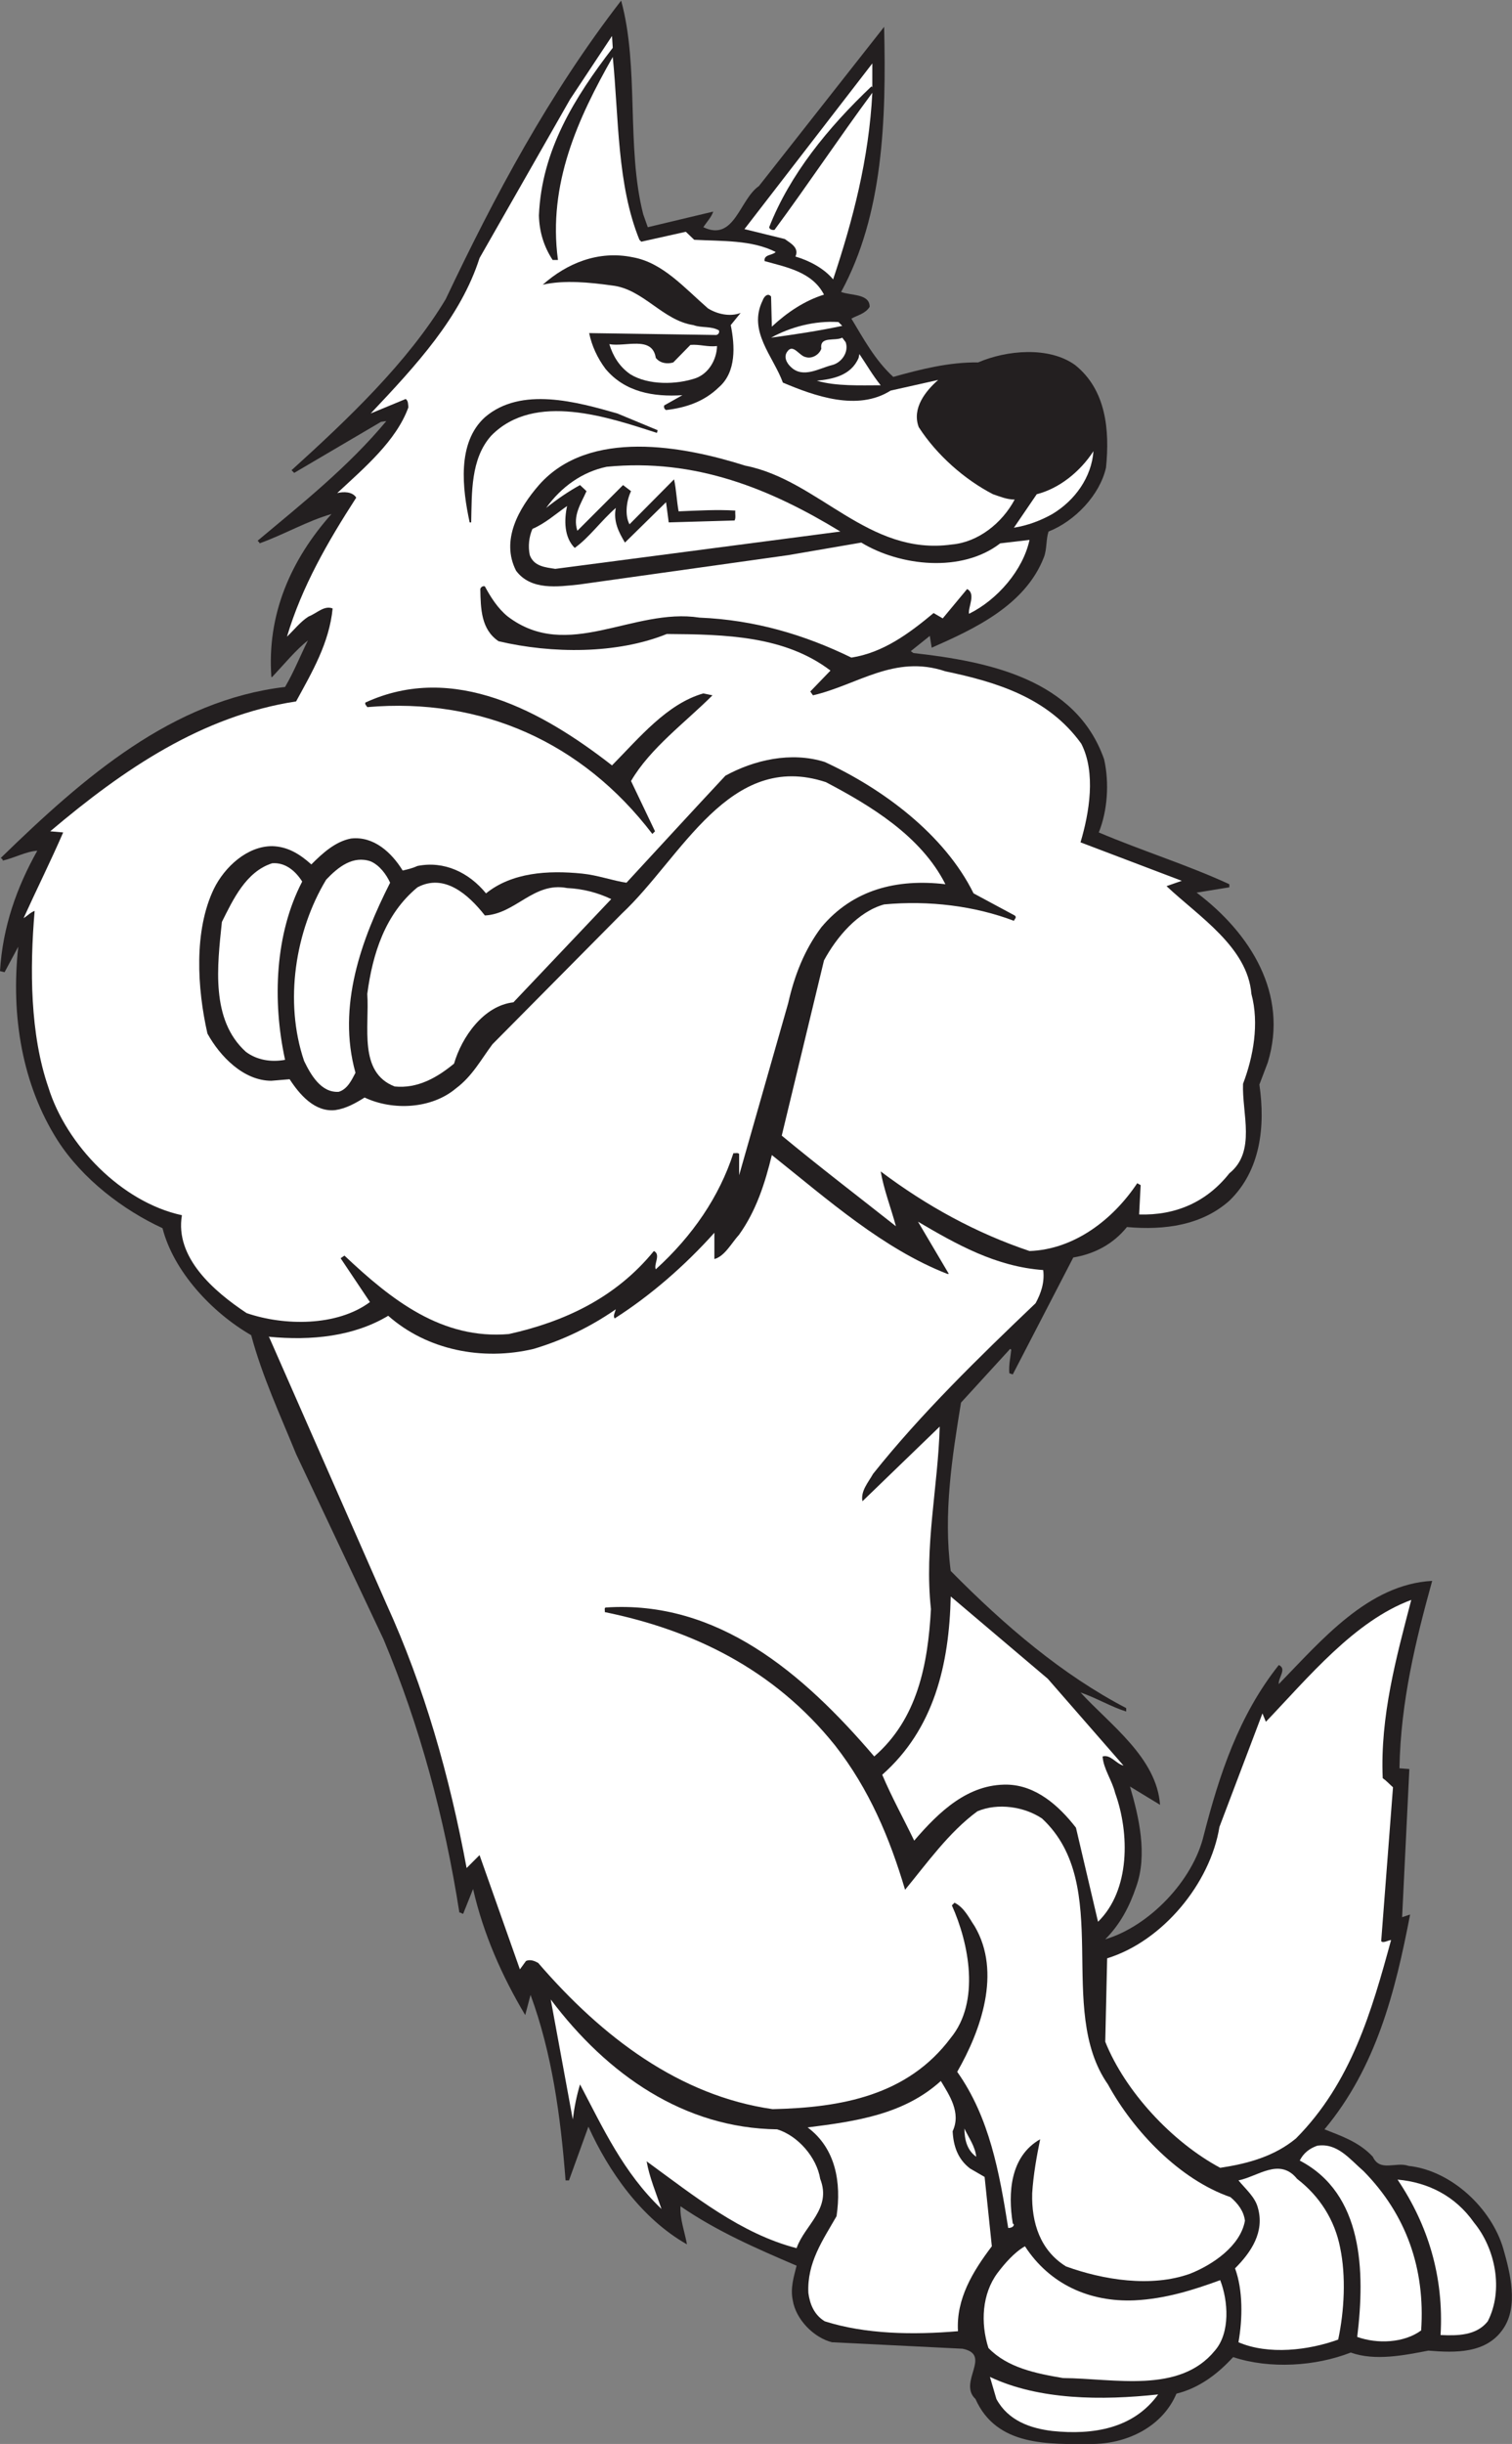
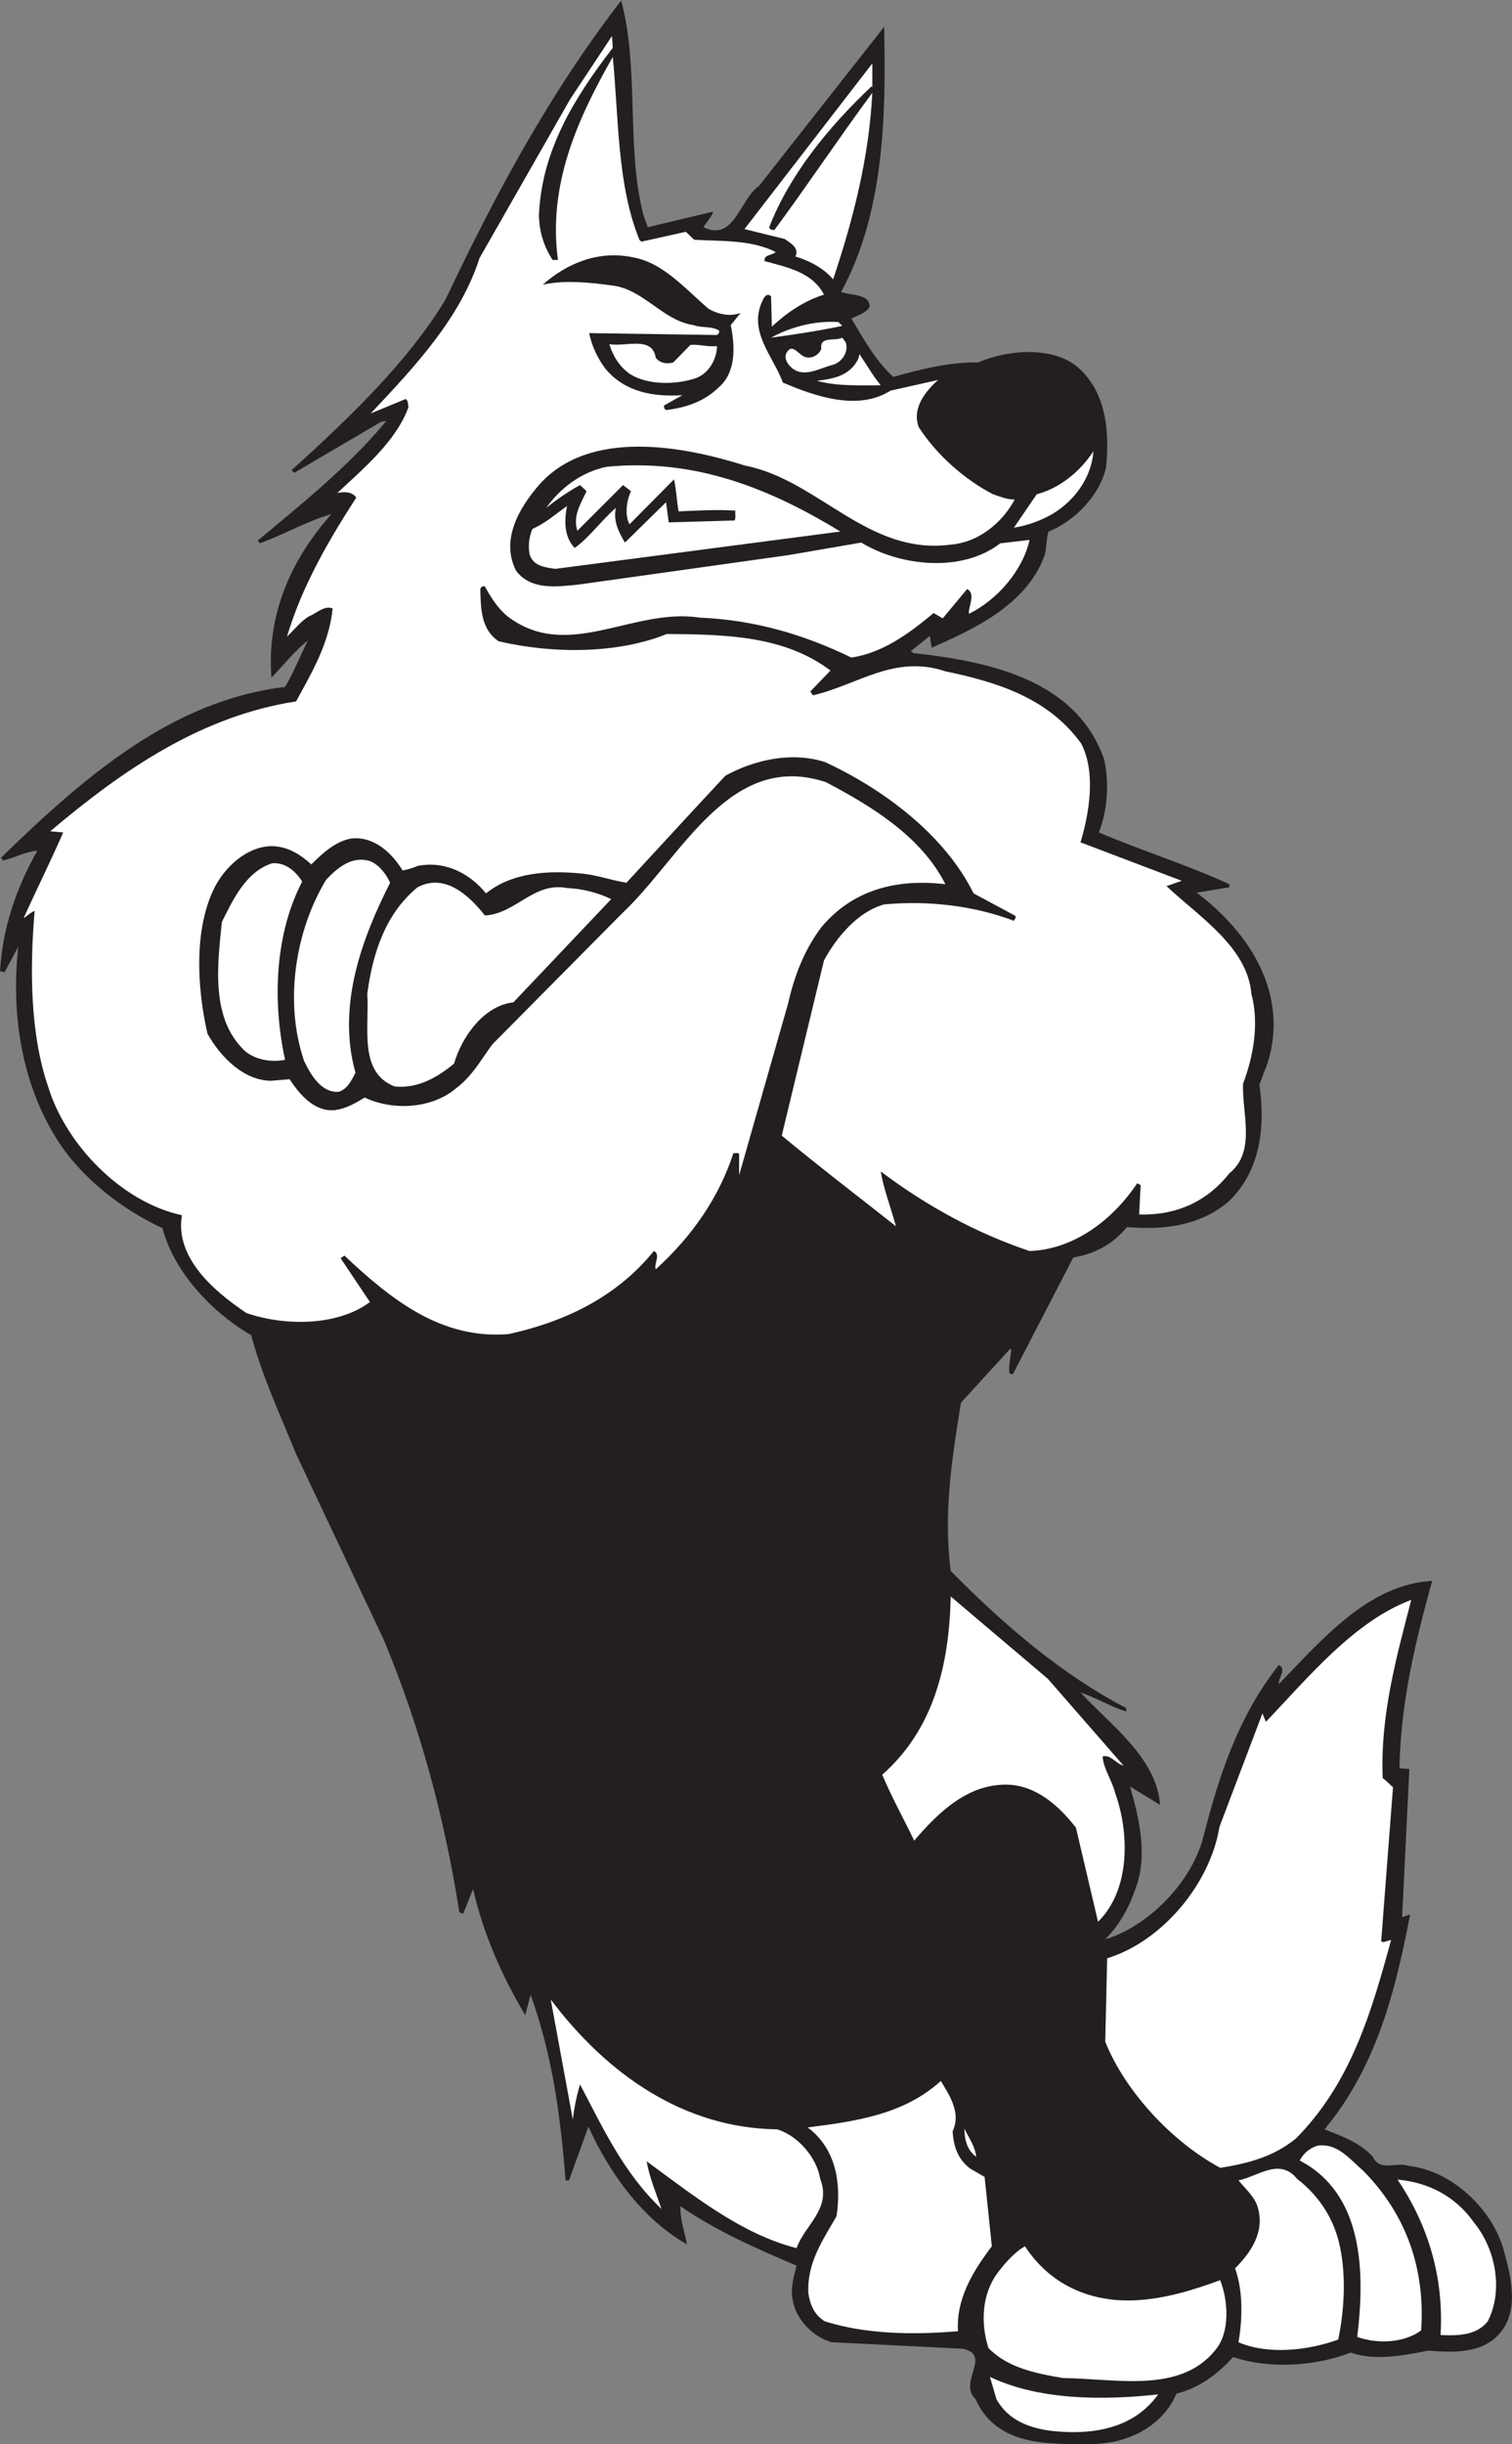
<svg xmlns="http://www.w3.org/2000/svg" viewBox="0 0 425.467 687.2" height="687.2" width="425.467" xml:space="preserve" id="svg2" version="1.1">
  <rect x="0" y="0" width="425.467" height="687.2" fill="#808080" stroke="none" />
  <defs id="defs6" />
  <g transform="matrix(1.333,0,0,-1.333,0,687.2)" id="g10">
    <g transform="scale(0.1)" id="g12">
      <path id="path14" style="fill:#231f20;fill-opacity:1;fill-rule:nonzero;stroke:none" d="m 1357.8,4703.31 9.65,-27.31 138.19,32.94 c -4.02,-12.05 -13.66,-21.69 -20.89,-32.94 65.88,-31.34 76.32,58.65 117.3,86.77 l 264.32,335.84 c 4.82,-198.46 -2.41,-396.91 -90.78,-559.2 20.89,-8.03 60.25,-3.21 60.25,-31.33 -8.83,-14.46 -25.7,-17.68 -38.55,-24.91 25.7,-42.58 49.8,-87.57 88.37,-122.92 57.86,16.06 117.29,31.33 179.16,30.53 59.46,25.7 149.44,34.54 204.89,-5.63 65.08,-52.22 73.1,-136.58 65.08,-216.12 -12.86,-57.85 -65.88,-113.29 -121.33,-134.98 -5.63,-16.87 -3.21,-36.96 -9.63,-53.83 C 2164.45,3878.18 2055.98,3828.37 1966.8,3789 l -4.01,24.91 -40.17,-32.14 5.62,-4.02 c 157.48,-17.67 343.07,-54.63 402.52,-224.16 11.25,-49.81 7.23,-108.46 -11.25,-154.26 90.78,-38.56 188.81,-69.09 275.59,-109.26 v -6.43 l -69.1,-11.25 c 114.08,-85.96 194.43,-214.52 150.25,-358.33 l -17.7,-46.6 c 12.88,-88.38 2.43,-181.58 -63.45,-245.05 -57.85,-51.41 -135.78,-62.66 -216.14,-55.44 -29.72,-36.95 -69.9,-57.04 -113.28,-64.26 l -127.75,-246.66 -7.23,2.41 c -1.6,17.67 2.43,32.94 4.03,49.81 l -2.41,1.61 -103.65,-113.29 c -18.47,-113.28 -37.77,-233.8 -21.7,-355.11 114.91,-116.5 236.21,-219.34 370.39,-289.25 v -7.22 c -31.32,9.64 -63.47,28.92 -96.42,40.17 62.67,-68.29 160.7,-137.39 167.93,-237.02 l -63.48,38.57 c 18.5,-62.67 37.77,-143.82 12.85,-212.11 -13.65,-40.17 -32.93,-77.93 -65.08,-110.07 92.41,27.31 185.61,123.73 208.11,220.15 32.93,127.74 73.91,252.27 158.26,358.33 17.7,-8.04 -1.6,-26.51 0,-40.17 90,92.38 188.81,210.49 323.79,217.73 -34.55,-124.54 -66.68,-255.49 -69.08,-395.3 l 20.88,-1.6 -15.28,-312.54 16.88,5.63 c -31.33,-163.108 -71.51,-322.178 -180.76,-453.147 34.55,-13.653 73.1,-26.516 102.03,-57.84 15.27,-32.941 49,-9.648 75.53,-19.289 89.98,-9.641 175.13,-89.18 200.05,-175.149 14.46,-50.613 32.13,-120.515 0,-167.917 -35.35,-53.028 -101.23,-51.415 -158.28,-46.59 -50.62,-9.653 -112.48,-22.5 -163.9,-4.028 -73.91,-28.922 -170.34,-35.347 -248.26,-9.636 -34.56,-37.762 -73.93,-65.887 -119.71,-77.129 C 2454.49,37.766 2382.19,1.602 2309.88,0 2212.66,-0.801 2104.2,-5.625 2059.2,94.805 c -37.75,35.351 36.15,93.191 -27.32,106.054 l -275.57,13.653 c -38.58,9.648 -76.33,48.215 -82.76,88.379 -5.62,25.714 2.41,50.625 8.03,73.117 -84.35,36.148 -167.91,72.305 -245.04,125.332 -1.6,-26.516 8.84,-53.828 13.66,-80.344 -96.41,54.641 -165.51,154.258 -208.09,248.262 l -40.98,-113.281 h -7.23 c -10.44,135.781 -28.92,269.152 -73.92,391.281 l -11.24,-42.59 c -49.01,81.953 -88.38,171.132 -110.072,265.942 l -20.891,-52.23 c -3.211,0 -4.816,3.21 -8.031,2.41 -31.34,200.86 -83.558,393.68 -159.887,576.07 l -184.793,391.27 c -33.738,82.75 -71.507,163.9 -94.8,250.67 -83.555,48.2 -163.903,134.98 -187.2,225.77 -81.953,37.76 -168.726,102.84 -221.75,185.59 -73.918,116.5 -98.828,261.11 -82.757,408.14 L 9.641,3104.47 0,3106.89 c 5.621,93.19 35.348,176.75 78.731,253.88 -24.102,-1.61 -48.203,-15.27 -73.109,-20.89 0.801,3.22 -2.414,4.02 -4.016,5.62 176.754,171.94 362.344,332.63 600.168,360.75 18.481,31.33 32.133,65.88 48.204,98.02 -24.911,-19.29 -50.618,-50.62 -75.524,-77.13 h -1.605 c -9.645,131.76 40.976,247.45 126.949,343.87 -50.625,-14.46 -100.438,-43.39 -151.859,-61.87 0,2.41 -3.215,4.02 -4.012,5.63 93.199,77.93 191.215,155.86 271.558,252.27 l -11.246,-1.6 -183.187,-107.66 -5.621,5.62 c 118.906,107.66 245.855,228.18 325.39,360.74 103.64,218.54 217.73,432.26 370.39,629.9 38.56,-140.6 10.44,-309.32 46.59,-450.73 v 0" />
      <path id="path16" style="fill:#ffffff;fill-opacity:1;fill-rule:nonzero;stroke:none" d="m 1293.53,5054.41 c -80.35,-104.45 -150.24,-216.12 -155.87,-353.51 0.81,-34.54 10.45,-65.88 28.93,-94 h 11.24 c -21.69,160.69 42.58,299.68 115.7,428.23 12.85,-129.35 8.84,-269.15 56.24,-385.65 l 4.02,-4.02 94,20.9 17.67,-16.88 c 59.46,-3.21 121.32,0 171.94,-25.71 -5.62,-7.23 -25.72,-4.82 -23.3,-19.28 45.8,-12.86 100.43,-22.5 125.33,-70.7 -40.97,-12.86 -77.13,-36.96 -110.07,-67.49 l -1.61,63.47 c -7.22,8.84 -15.25,-0.81 -17.67,-8.03 -32.13,-65.08 22.5,-118.11 42.58,-173.55 66.7,-28.12 157.48,-61.06 227.38,-16.87 l 100.43,22.5 c -25.72,-22.5 -56.25,-59.45 -40.98,-99.63 37.76,-58.65 97.21,-110.87 156.66,-141.4 14.48,-4.82 28.93,-11.25 45.8,-11.25 -26.5,-49.81 -77.13,-89.99 -132.56,-94.81 -176.75,-24.9 -280.41,135.78 -436.26,166.32 -129.36,40.97 -329.42,79.53 -435.47,-40.98 -42.58,-49.01 -81.14,-116.5 -48.2,-180.77 31.33,-41.78 87.57,-33.75 133.37,-28.92 l 441.08,61.86 154.25,26.51 c 81.96,-49.81 212.11,-64.27 293.27,-1.61 l 61.85,7.24 c -13.65,-63.47 -67.48,-126.15 -127.73,-155.87 -2.42,13.65 15.25,42.58 -4.03,52.22 l -51.42,-61.86 -19.28,11.24 c -53.03,-44.18 -106.86,-83.55 -173.53,-93.99 -98.83,48.2 -204.08,79.54 -320.58,84.36 -140.6,21.68 -277.98,-94.01 -404.93,2.4 -20.89,16.88 -36.15,40.98 -48.21,63.48 -4.02,1.6 -8.84,-1.61 -9.63,-5.63 0.79,-41.78 1.6,-85.16 38.56,-110.07 112.48,-26.51 249.87,-27.31 355.12,15.27 125.33,-0.81 249.06,-4.02 345.49,-77.13 l -42.6,-44.19 5.62,-8.04 c 94.01,21.7 171.94,86.78 279.59,50.62 107.66,-22.5 216.94,-55.44 286.84,-152.65 31.33,-61.07 16.87,-146.23 -1.62,-208.09 l 213.73,-81.15 -32.15,-11.25 c 68.3,-64.27 171.13,-128.55 179.16,-227.37 16.87,-62.67 4.02,-132.57 -17.66,-189.62 -2.42,-62.66 28.13,-143.01 -28.92,-188.8 -48.21,-61.06 -114.1,-89.18 -190.41,-86.78 l 3.2,61.88 -7.23,4.01 c -51.42,-77.13 -133.37,-139.8 -227.38,-143.01 -112.48,37.76 -216.91,94.81 -314.14,167.91 6.43,-37.75 21.7,-77.12 32.15,-115.68 -80.35,63.46 -161.5,125.33 -241.04,191.21 l 89.18,369.59 c 26.51,49 71.51,102.83 126.94,118.09 94.82,8.85 191.23,-3.21 273.98,-34.54 0.8,3.21 7.23,7.23 1.6,11.24 l -86.77,46.61 c -61.86,125.34 -193.62,221.75 -314.14,277.18 -71.51,22.5 -149.43,4.01 -209.69,-28.92 -69.9,-74.73 -139,-150.25 -208.89,-225.77 -28.12,4.02 -61.07,16.07 -94.01,19.28 -71.51,7.24 -147.83,2.42 -202.47,-41.77 -36.144,44.19 -88.375,69.09 -144.613,57.84 -10.449,-4.82 -20.887,-7.23 -31.332,-9.64 -23.301,37.76 -61.066,73.12 -109.269,67.49 -32.946,-6.43 -59.457,-30.53 -83.559,-54.64 -24.105,21.7 -49.812,37.77 -82.754,38.57 -53.027,0 -100.43,-44.18 -122.922,-89.98 -42.586,-88.38 -35.355,-209.7 -13.66,-305.31 26.508,-48.21 76.328,-99.63 134.977,-99.63 l 38.562,3.22 c 20.895,-32.14 53.031,-69.9 96.41,-65.08 22.496,3.21 42.586,14.46 61.868,26.52 59.457,-28.13 141.406,-24.1 192.828,19.28 34.547,25.71 53.024,61.06 77.124,93.19 l 273.17,275.58 c 126.14,118.11 226.57,344.68 430.65,277.19 93.18,-49.01 200.86,-113.28 252.26,-215.32 -102.83,12.06 -195.23,-11.25 -261.91,-90.79 -36.15,-48.21 -57.05,-102.84 -69.9,-159.89 l -103.64,-363.15 v 44.99 c -3.22,3.22 -8.04,0.81 -12.05,1.61 -29.73,-91.59 -85.97,-174.34 -163.9,-245.05 -4.82,10.45 11.25,31.34 -4.02,38.57 -81.14,-99.62 -190.41,-149.43 -306.1,-175.15 -141.411,-12.05 -247.466,71.5 -347.091,165.51 l -8.039,-5.63 61.868,-92.39 c -69.098,-51.41 -180.778,-50.61 -260.317,-23.3 -69.09,45.79 -151.851,117.31 -136.582,206.48 -126.937,27.32 -244.242,147.83 -282.004,269.95 -38.566,111.68 -39.375,249.07 -28.926,372 -8.836,-3.22 -15.262,-10.45 -23.301,-15.27 27.32,60.26 57.043,119.72 83.558,180.77 l -27.316,2.41 c 155.867,131.77 320.57,243.45 519.015,273.98 33.747,61.86 69.907,122.92 77.129,196.04 -17.668,7.22 -33.738,-10.45 -50.613,-16.88 -16.871,-10.44 -30.531,-28.12 -45.797,-42.58 31.34,105.25 85.973,200.06 146.227,293.26 -8.032,12.85 -26.512,12.85 -40.172,9.64 57.848,53.83 124.539,110.07 150.238,180.77 -0.793,6.43 0,13.66 -5.617,17.68 l -73.918,-30.53 c 95.605,101.23 189.609,202.46 229.777,327.8 l 191.23,335.03 88.38,133.37 1.6,-24.91 v 0" />
      <path id="path18" style="fill:#ffffff;fill-opacity:1;fill-rule:nonzero;stroke:none" d="m 1839.86,4973.27 c -92.4,-87.58 -172.73,-186.4 -216.13,-297.27 0.82,-4.82 6.43,-6.43 11.25,-5.63 70.7,95.61 135.78,193.63 206.48,289.24 -7.22,-139.8 -40.97,-268.35 -82.75,-393.68 -19.28,23.29 -49.8,39.36 -79.53,48.2 8.83,19.28 -12.05,28.93 -22.5,36.96 l -85.16,20.89 269.94,349.5 v -50.62 l -1.6,2.41 v 0" />
      <path id="path20" style="fill:#231f20;fill-opacity:1;fill-rule:nonzero;stroke:none" d="m 1494.39,4504.86 c 19.28,-12.05 46.59,-18.47 69.09,-9.64 l -20.89,-25.71 c 8.85,-43.38 12.05,-98.82 -24.9,-130.96 -31.33,-30.53 -69.9,-43.38 -111.68,-48.2 -4.02,2.41 -4.82,5.62 -4.02,9.64 l 38.57,21.69 c -61.06,-4.01 -121.32,6.43 -162.29,55.44 -16.88,22.49 -28.93,48.2 -34.56,75.52 l 268.36,-4.01 c 4.02,0.8 7.22,4.81 5.62,9.64 -16.07,9.64 -36.96,4.82 -53.83,11.24 -65.08,9.65 -106.06,76.33 -171.93,83.56 -46.61,6.43 -100.44,12.05 -146.23,1.61 50.61,44.99 117.3,73.11 190.41,57.84 62.67,-11.25 108.46,-64.27 158.28,-107.66 v 0" />
      <path id="path22" style="fill:#ffffff;fill-opacity:1;fill-rule:nonzero;stroke:none" d="m 1777.99,4467.91 c -49.01,-10.45 -102.03,-18.48 -150.24,-24.91 40.98,22.49 91.61,36.16 142.21,32.94 l 8.03,-8.03 v 0" />
      <path id="path24" style="fill:#ffffff;fill-opacity:1;fill-rule:nonzero;stroke:none" d="m 1785.23,4433.36 c 7.23,-20.89 -8.84,-43.38 -28.92,-48.21 -26.52,-6.43 -61.06,-28.92 -86.78,-4.02 -8.83,8.04 -16.07,21.7 -7.23,32.95 12.06,16.87 24.91,-9.65 38.58,-12.06 12.05,-4.01 28.1,4.02 32.93,17.68 -4.02,27.32 28.92,15.26 44.18,23.3 l 7.24,-9.64 v 0" />
      <path id="path26" style="fill:#ffffff;fill-opacity:1;fill-rule:nonzero;stroke:none" d="m 1384.32,4400.41 c 8.83,-11.24 24.1,-13.65 36.95,-9.63 l 36.16,36.95 c 20.09,1.61 36.16,-4.82 56.24,-2.41 -0.8,-28.12 -16.87,-57.04 -44.19,-67.49 -41.77,-14.46 -101.23,-15.26 -138.99,8.04 -23.3,16.07 -36.96,39.37 -44.19,63.47 33.74,-6.43 90.79,18.48 98.02,-28.93 v 0" />
      <path id="path28" style="fill:#ffffff;fill-opacity:1;fill-rule:nonzero;stroke:none" d="m 1859.14,4342.57 c -42.58,0 -94,-2.41 -134.98,9.64 32.95,3.21 72.32,10.45 88.38,48.2 l 1.62,8.04 c 15.25,-22.49 28.11,-44.99 44.98,-65.88 v 0" />
-       <path id="path30" style="fill:#231f20;fill-opacity:1;fill-rule:nonzero;stroke:none" d="m 1388.34,4247.77 -1.61,-5.63 c -100.43,32.14 -257.91,87.58 -349.5,-5.62 -44.187,-49.02 -40.976,-121.32 -42.582,-183.18 h -3.21 c -15.266,70.7 -27.317,167.91 32.132,221.74 76.33,65.88 195.24,32.14 279.61,8.04 l 85.16,-35.35 v 0" />
      <path id="path32" style="fill:#ffffff;fill-opacity:1;fill-rule:nonzero;stroke:none" d="m 2221.5,4071.01 c -25.72,-14.46 -52.22,-24.11 -81.15,-28.92 l 48.2,70.7 c 47.41,12.05 91.59,47.4 119.71,90.78 -4.02,-54.63 -38.55,-103.64 -86.76,-132.56 v 0" />
      <path id="path34" style="fill:#ffffff;fill-opacity:1;fill-rule:nonzero;stroke:none" d="m 1773.98,4034.05 -601.77,-78.74 c -20.08,3.21 -44.99,4.82 -53.83,28.93 -4.02,18.47 -1.61,39.37 5.62,55.43 26.52,11.25 49.01,31.34 73.12,48.21 -6.43,-29.73 -6.43,-65.88 16.06,-88.38 30.53,21.7 55.45,57.05 86.77,84.36 -5.61,-28.92 6.43,-51.42 19.29,-73.11 l 86.77,85.17 5.63,-42.58 138.99,4.02 c 3.21,5.61 0.81,13.65 1.6,20.88 -38.56,2.41 -80.34,0 -119.71,-1.61 -4.02,21.69 -4.81,45.8 -9.63,67.49 l -94.01,-94.8 c -10.45,19.28 -6.42,49.81 3.21,69.89 l -16.86,12.86 -96.42,-96.41 c -10.45,32.13 8.04,57.85 19.29,83.55 l -13.67,12.86 c -24.9,-13.66 -48.2,-29.73 -71.5,-48.21 32.13,45 77.13,76.33 127.75,86.77 188,18.48 347.07,-47.4 493.3,-136.58 v 0" />
-       <path id="path36" style="fill:#231f20;fill-opacity:1;fill-rule:nonzero;stroke:none" d="m 1291.93,3540.74 c 57.84,58.65 116.49,130.15 192.82,151.85 l 19.28,-4.02 c -57.04,-57.04 -131.76,-111.68 -171.94,-180.78 l 50.62,-106.05 -5.62,-5.61 c -147.84,193.62 -360.75,288.42 -601.777,267.54 -1.614,3.21 -5.625,5.62 -4.02,9.63 186.402,85.98 375.207,-19.27 520.637,-132.56 v 0" />
      <path id="path38" style="fill:#ffffff;fill-opacity:1;fill-rule:nonzero;stroke:none" d="m 823.52,3293.28 c -60.258,-118.9 -112.481,-260.31 -73.114,-400.91 -8.031,-15.27 -16.875,-34.55 -35.351,-40.17 -37.766,-2.41 -59.453,36.96 -73.117,65.07 -42.579,125.34 -18.477,274.78 46.601,382.44 25.715,27.32 57.047,51.42 94.004,38.57 18.48,-8.04 32.941,-27.32 40.977,-45 v 0" />
      <path id="path40" style="fill:#ffffff;fill-opacity:1;fill-rule:nonzero;stroke:none" d="m 637.926,3295.69 c -57.047,-109.26 -63.473,-250.67 -36.153,-376.01 -30.535,-5.62 -60.257,0 -82.753,16.88 -74.723,67.48 -60.258,181.57 -50.622,273.97 23.301,46.6 50.622,106.05 106.055,123.73 28.121,2.41 49.817,-16.88 63.473,-38.57 v 0" />
      <path id="path42" style="fill:#ffffff;fill-opacity:1;fill-rule:nonzero;stroke:none" d="m 1023.57,3224.18 c 65.08,3.22 102.85,71.51 173.55,57.86 33.74,-1.61 64.27,-9.65 93.19,-23.31 L 1083.83,3041 c -63.47,-7.23 -109.264,-73.91 -125.334,-129.35 -36.156,-29.72 -77.129,-53.02 -125.332,-48.21 -77.133,29.73 -53.031,126.14 -57.851,195.24 11.25,85.16 37.761,168.72 106.054,224.96 56.238,29.73 106.856,-14.46 142.203,-59.46 v 0" />
-       <path id="path44" style="fill:#ffffff;fill-opacity:1;fill-rule:nonzero;stroke:none" d="m 1999.75,2468.15 h 3.2 l -65.06,110.07 c 81.93,-48.2 164.71,-94.8 264.32,-102.03 3.22,-26.51 -4.81,-49.01 -16.06,-69.9 -119.72,-114.09 -242.63,-233.8 -343.08,-359.94 -10.43,-18.48 -26.51,-36.15 -22.48,-57.84 l 163.08,157.47 c -3.2,-125.34 -32.93,-253.09 -18.47,-384.85 -6.43,-118.1 -28.93,-232.19 -119.71,-310.92 -151.06,176.74 -331.01,330.2 -567.22,314.14 -3.22,-1.62 -0.81,-6.43 -1.61,-9.64 184.79,-37.77 356.72,-119.72 486.07,-281.21 72.31,-92.39 115.69,-196.04 147.84,-304.5 45.8,55.43 92.38,121.31 152.65,165.5 43.38,18.49 99.63,9.65 136.58,-15.26 151.86,-141.41 27.33,-400.92 139.01,-560.795 54.63,-99.629 151.83,-200.855 258.69,-237.82 16.07,-13.66 28.13,-29.727 30.53,-49.812 -9.63,-53.833 -69.08,-93.196 -115.69,-111.68 -82.75,-29.731 -183.98,-12.856 -261.91,15.262 -54.65,33.75 -73.13,92.402 -71.5,154.265 2.4,39.367 9.62,78.735 16.85,114.082 -63.46,-36.148 -68.28,-113.277 -57.85,-177.554 l 2.42,-2.415 c -0.8,-5.625 -7.22,-7.226 -12.05,-7.226 -18.48,116.496 -39.37,233 -107.66,329.402 49.81,86.781 94.01,209.699 36.96,306.911 -12.05,17.68 -21.7,39.38 -42.58,49.82 l -5.63,-5.63 c 36.16,-80.34 60.26,-203.269 -2.42,-279.585 -90.78,-121.317 -230.58,-147.031 -375.99,-150.242 -196.04,28.125 -359.15,151.043 -494.93,308.507 -7.23,4.03 -16.87,8.04 -25.7,4.03 l -12.85,-17.69 -85.18,241.04 -27.308,-27.31 c -36.157,194.43 -89.184,381.63 -169.528,557.58 l -246.656,560.8 -1.605,2.41 c 90.785,-8.84 179.968,0.8 252.281,44.18 81.945,-72.3 198.446,-95.6 306.916,-69.89 61.86,18.48 118.9,45.8 173.53,83.56 -1.6,-6.44 -6.42,-13.67 -2.41,-19.29 75.53,48.21 147.84,110.88 210.51,180.77 v -55.44 c 21.68,5.63 36.15,33.75 52.22,51.43 36.16,50.61 54.63,108.46 69.09,167.91 118.92,-94.8 234.6,-197.64 370.39,-250.67 v 0" />
      <path id="path46" style="fill:#ffffff;fill-opacity:1;fill-rule:nonzero;stroke:none" d="m 2371.74,1430.92 c -16.08,4.01 -27.33,24.1 -44.18,19.29 1.6,-25.72 20.08,-50.63 26.5,-77.14 30.53,-84.36 32.13,-204.88 -36.15,-271.57 l -46.6,198.46 c -36.15,46.59 -84.36,89.18 -144.61,90.78 -82.75,1.62 -143.83,-56.24 -196.86,-118.09 -22.5,46.59 -47.4,91.58 -67.48,138.99 109.26,96.41 141.41,232.19 144.61,376.01 l 204.89,-173.55 159.88,-183.18 v 0" />
      <path id="path48" style="fill:#ffffff;fill-opacity:1;fill-rule:nonzero;stroke:none" d="m 2979.14,1780.41 c -31.35,-120.51 -65.88,-245.05 -60.25,-376.01 8.02,-5.62 14.45,-12.85 21.68,-19.27 l -24.91,-324.59 c 4.03,-4.83 13.66,1.6 20.88,2.41 -40.95,-150.255 -84.35,-301.29 -200.84,-418.595 -45.8,-37.761 -101.25,-53.027 -159.88,-61.867 -102.05,54.629 -200.86,161.489 -242.66,265.942 l 4.03,175.96 c 117.3,36.15 217.73,158.27 237.01,277.17 l 90.8,239.42 7.23,-17.67 c 89.18,93.21 187.18,212.91 306.91,257.1 v 0" />
      <path id="path50" style="fill:#ffffff;fill-opacity:1;fill-rule:nonzero;stroke:none" d="m 1640.61,663.633 c 44.19,-13.653 83.55,-59.453 90.8,-104.445 24.9,-63.473 -32.95,-97.215 -49.83,-146.219 -118.1,30.527 -216.12,110.066 -316.54,183.176 5.62,-32.942 20.08,-67.485 31.33,-100.43 -80.35,76.328 -123.73,171.14 -171.94,262.73 -7.23,-24.097 -12.05,-48.211 -15.27,-73.922 l -46.59,253.082 c 119.71,-159.082 282,-271.558 478.04,-273.972 v 0" />
      <path id="path52" style="fill:#ffffff;fill-opacity:1;fill-rule:nonzero;stroke:none" d="m 2011,659.617 c 1.6,-30.523 10.45,-58.648 36.95,-78.738 l 30.55,-17.676 15.25,-146.223 c -40.18,-53.027 -75.53,-110.875 -71.5,-179.167 -94.81,-8.04 -195.24,-6.426 -281.21,20.886 -22.5,13.664 -31.33,36.156 -34.56,59.453 -3.2,64.282 30.55,111.684 59.46,162.297 10.45,70.703 -1.6,143.008 -61.06,187.207 102.03,12.852 203.28,27.317 281.21,98.02 17.68,-29.731 43.38,-66.684 24.91,-106.059 v 0" />
      <path id="path54" style="fill:#ffffff;fill-opacity:1;fill-rule:nonzero;stroke:none" d="m 2060.8,605.793 c -19.28,13.648 -24.9,36.148 -24.9,59.449 8.85,-19.273 22.5,-36.961 24.9,-59.449 v 0" />
      <path id="path56" style="fill:#ffffff;fill-opacity:1;fill-rule:nonzero;stroke:none" d="m 2878.71,575.254 c 89.98,-91.594 130.16,-205.676 121.31,-335.828 -36.15,-26.516 -92.38,-28.93 -134.96,-13.664 16.85,138.191 12.85,302.09 -121.33,371.992 8.03,16.074 20.9,25.703 36.95,31.34 42.58,6.426 68.3,-28.125 98.03,-53.84 v 0" />
      <path id="path58" style="fill:#ffffff;fill-opacity:1;fill-rule:nonzero;stroke:none" d="m 2828.89,414.57 c 12.87,-61.054 8.84,-134.172 -4.01,-194.422 -61.87,-22.511 -147.03,-32.953 -210.5,-5.636 8.84,49.824 9.64,110.078 -7.23,155.871 34.53,34.551 62.65,77.129 48.2,127.754 -5.62,22.488 -26.5,40.164 -40.97,57.84 40.97,8.039 86.77,49.003 123.73,3.211 48.2,-36.954 79.55,-87.579 90.78,-144.618 v 0" />
      <path id="path60" style="fill:#ffffff;fill-opacity:1;fill-rule:nonzero;stroke:none" d="m 3111.7,466.797 c 45,-54.641 62.68,-142.207 28.93,-208.098 -24.11,-30.523 -64.28,-30.523 -99.63,-28.926 7.22,122.93 -26.51,232.2 -90.79,327.817 64.28,-5.637 122.13,-34.555 161.49,-90.793 v 0" />
      <path id="path62" style="fill:#ffffff;fill-opacity:1;fill-rule:nonzero;stroke:none" d="m 2395.04,302.891 c 65.08,3.214 123.73,21.699 180.78,42.589 16.86,-43.39 21.68,-110.878 -11.25,-148.632 -74.73,-91.606 -212.11,-58.657 -320.59,-57.856 -57.03,9.641 -117.28,21.692 -157.46,63.469 -16.87,53.027 -13.67,114.094 19.28,158.281 15.27,20.086 35.35,43.391 57.85,56.238 52.21,-80.339 136.58,-118.101 231.39,-114.089 v 0" />
      <path id="path64" style="fill:#ffffff;fill-opacity:1;fill-rule:nonzero;stroke:none" d="M 2444.84,104.441 C 2392.62,32.141 2307.46,18.477 2221.5,27.312 c -46.6,5.625 -93.2,21.691 -118.12,67.492 l -13.65,46.593 c 103.65,-49.004 236.21,-49.804 355.11,-36.957 v 0" />
    </g>
  </g>
</svg>